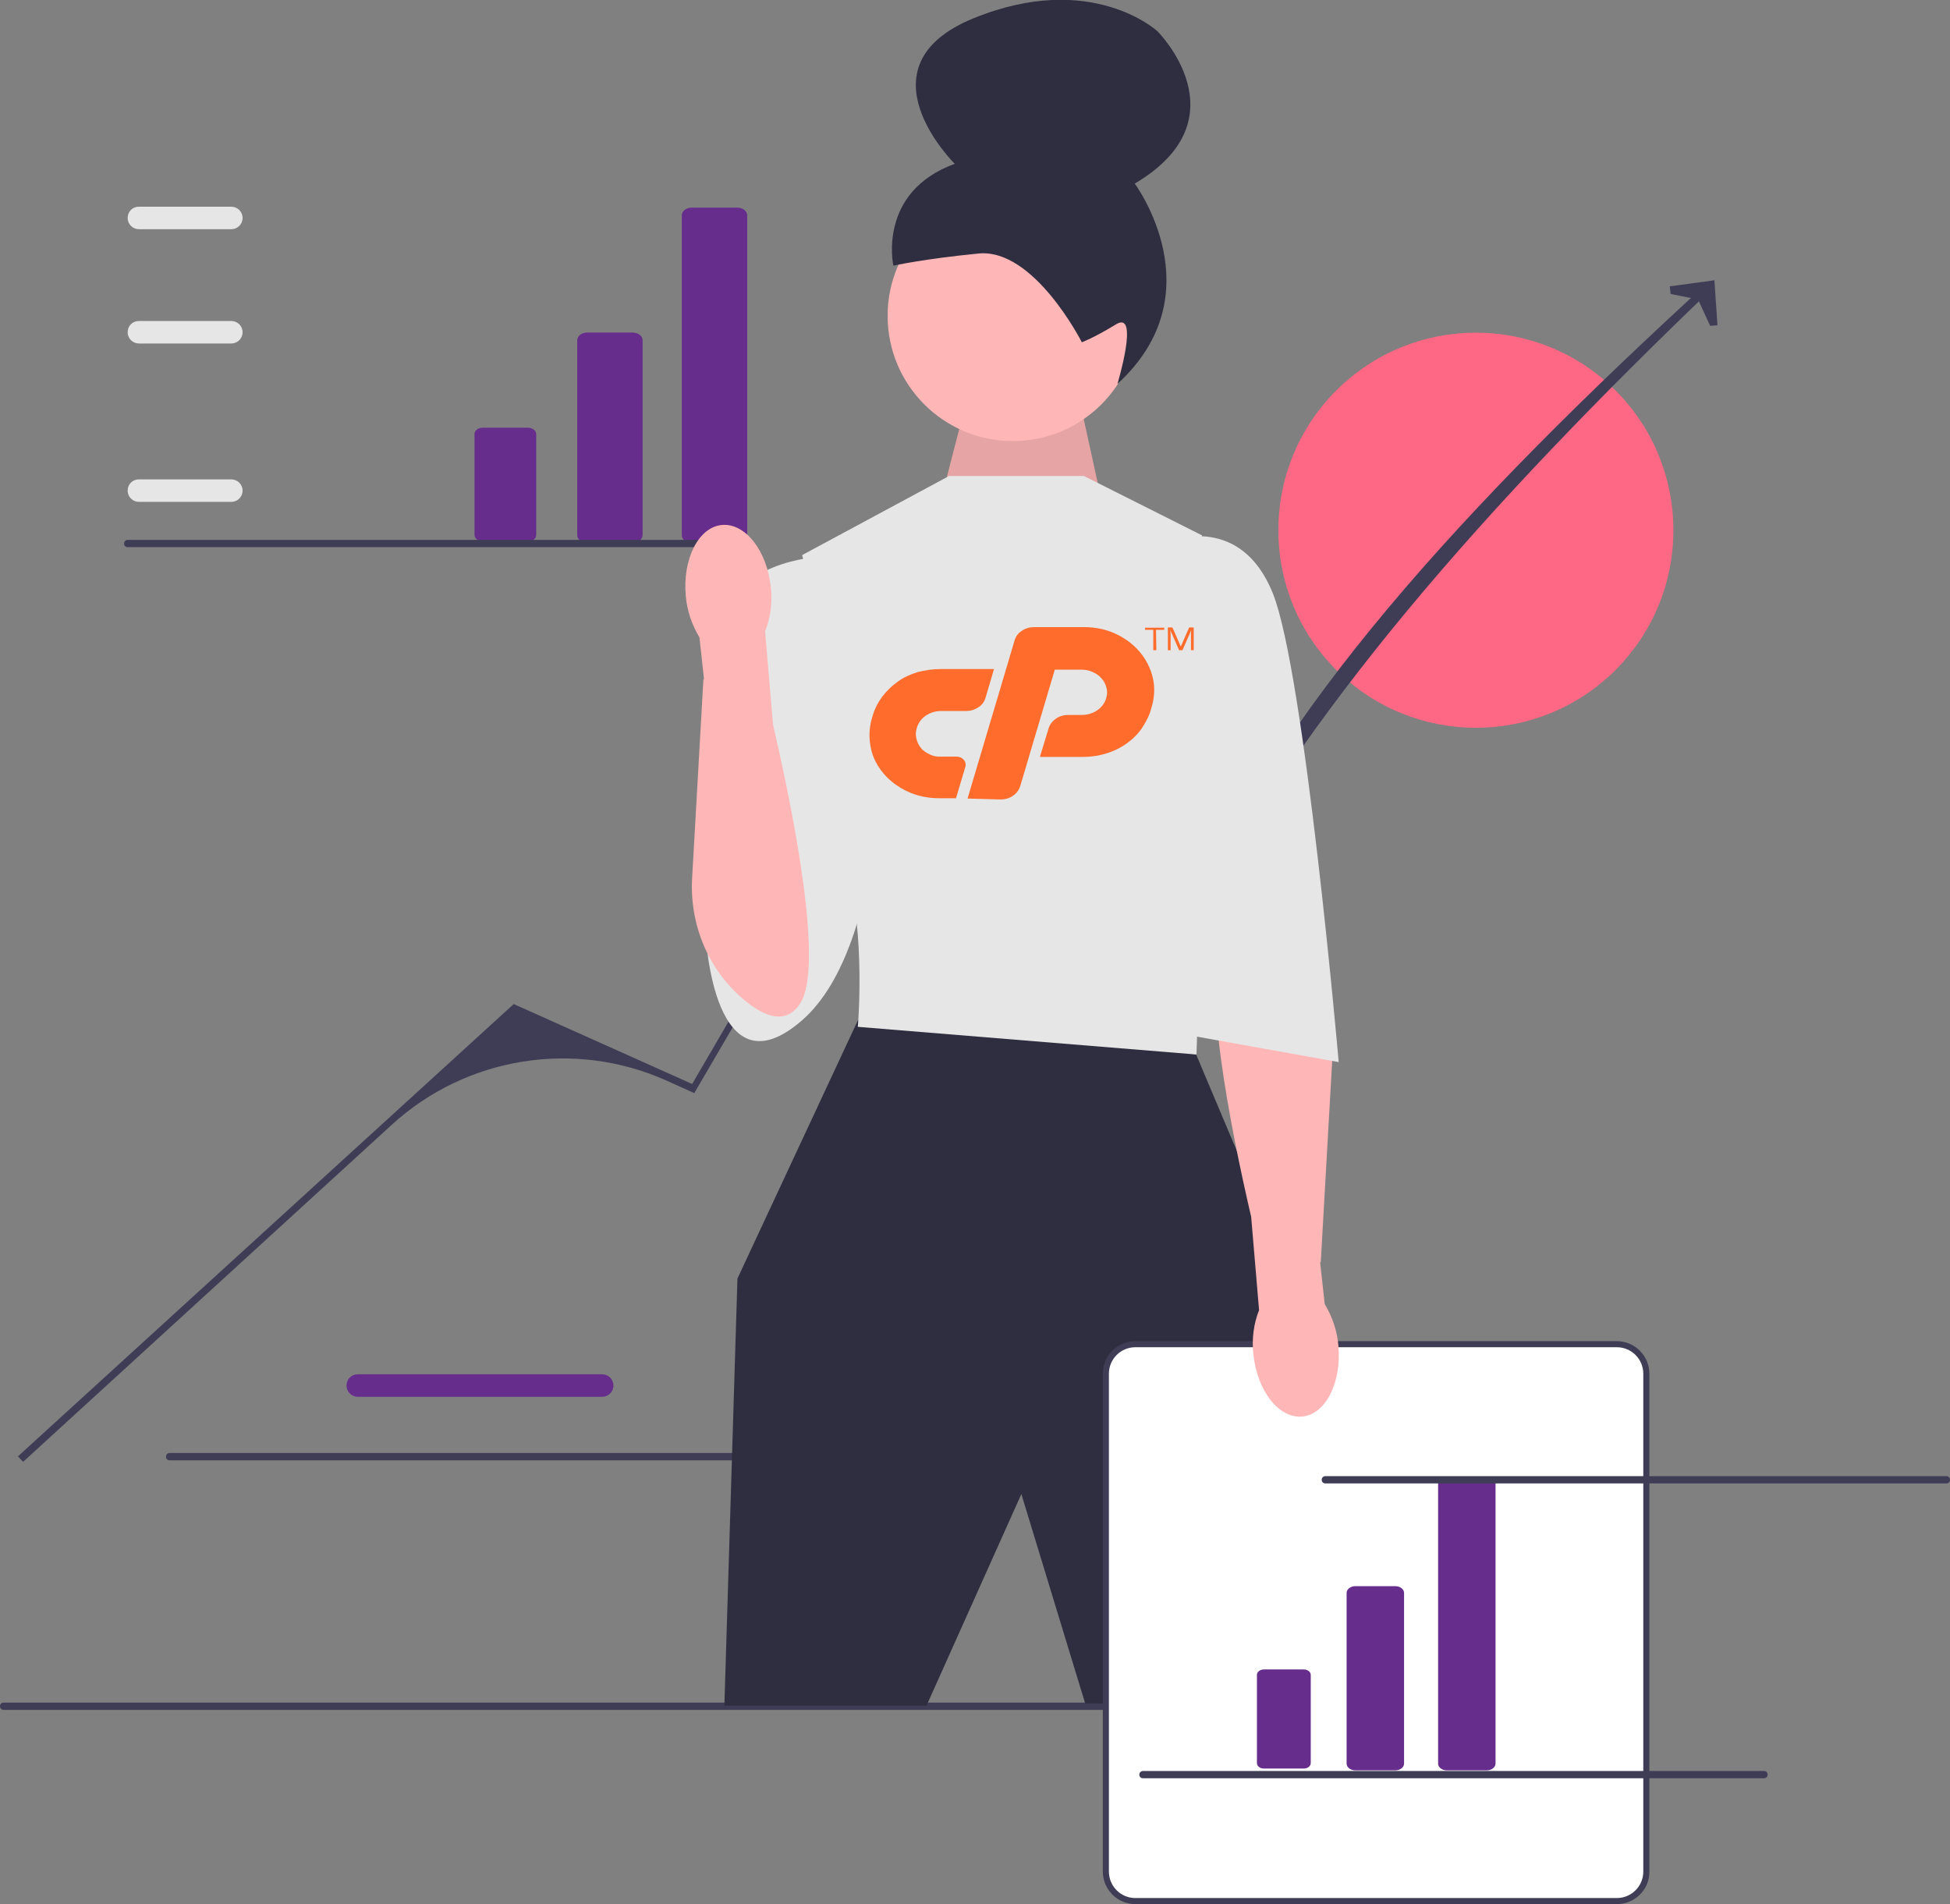
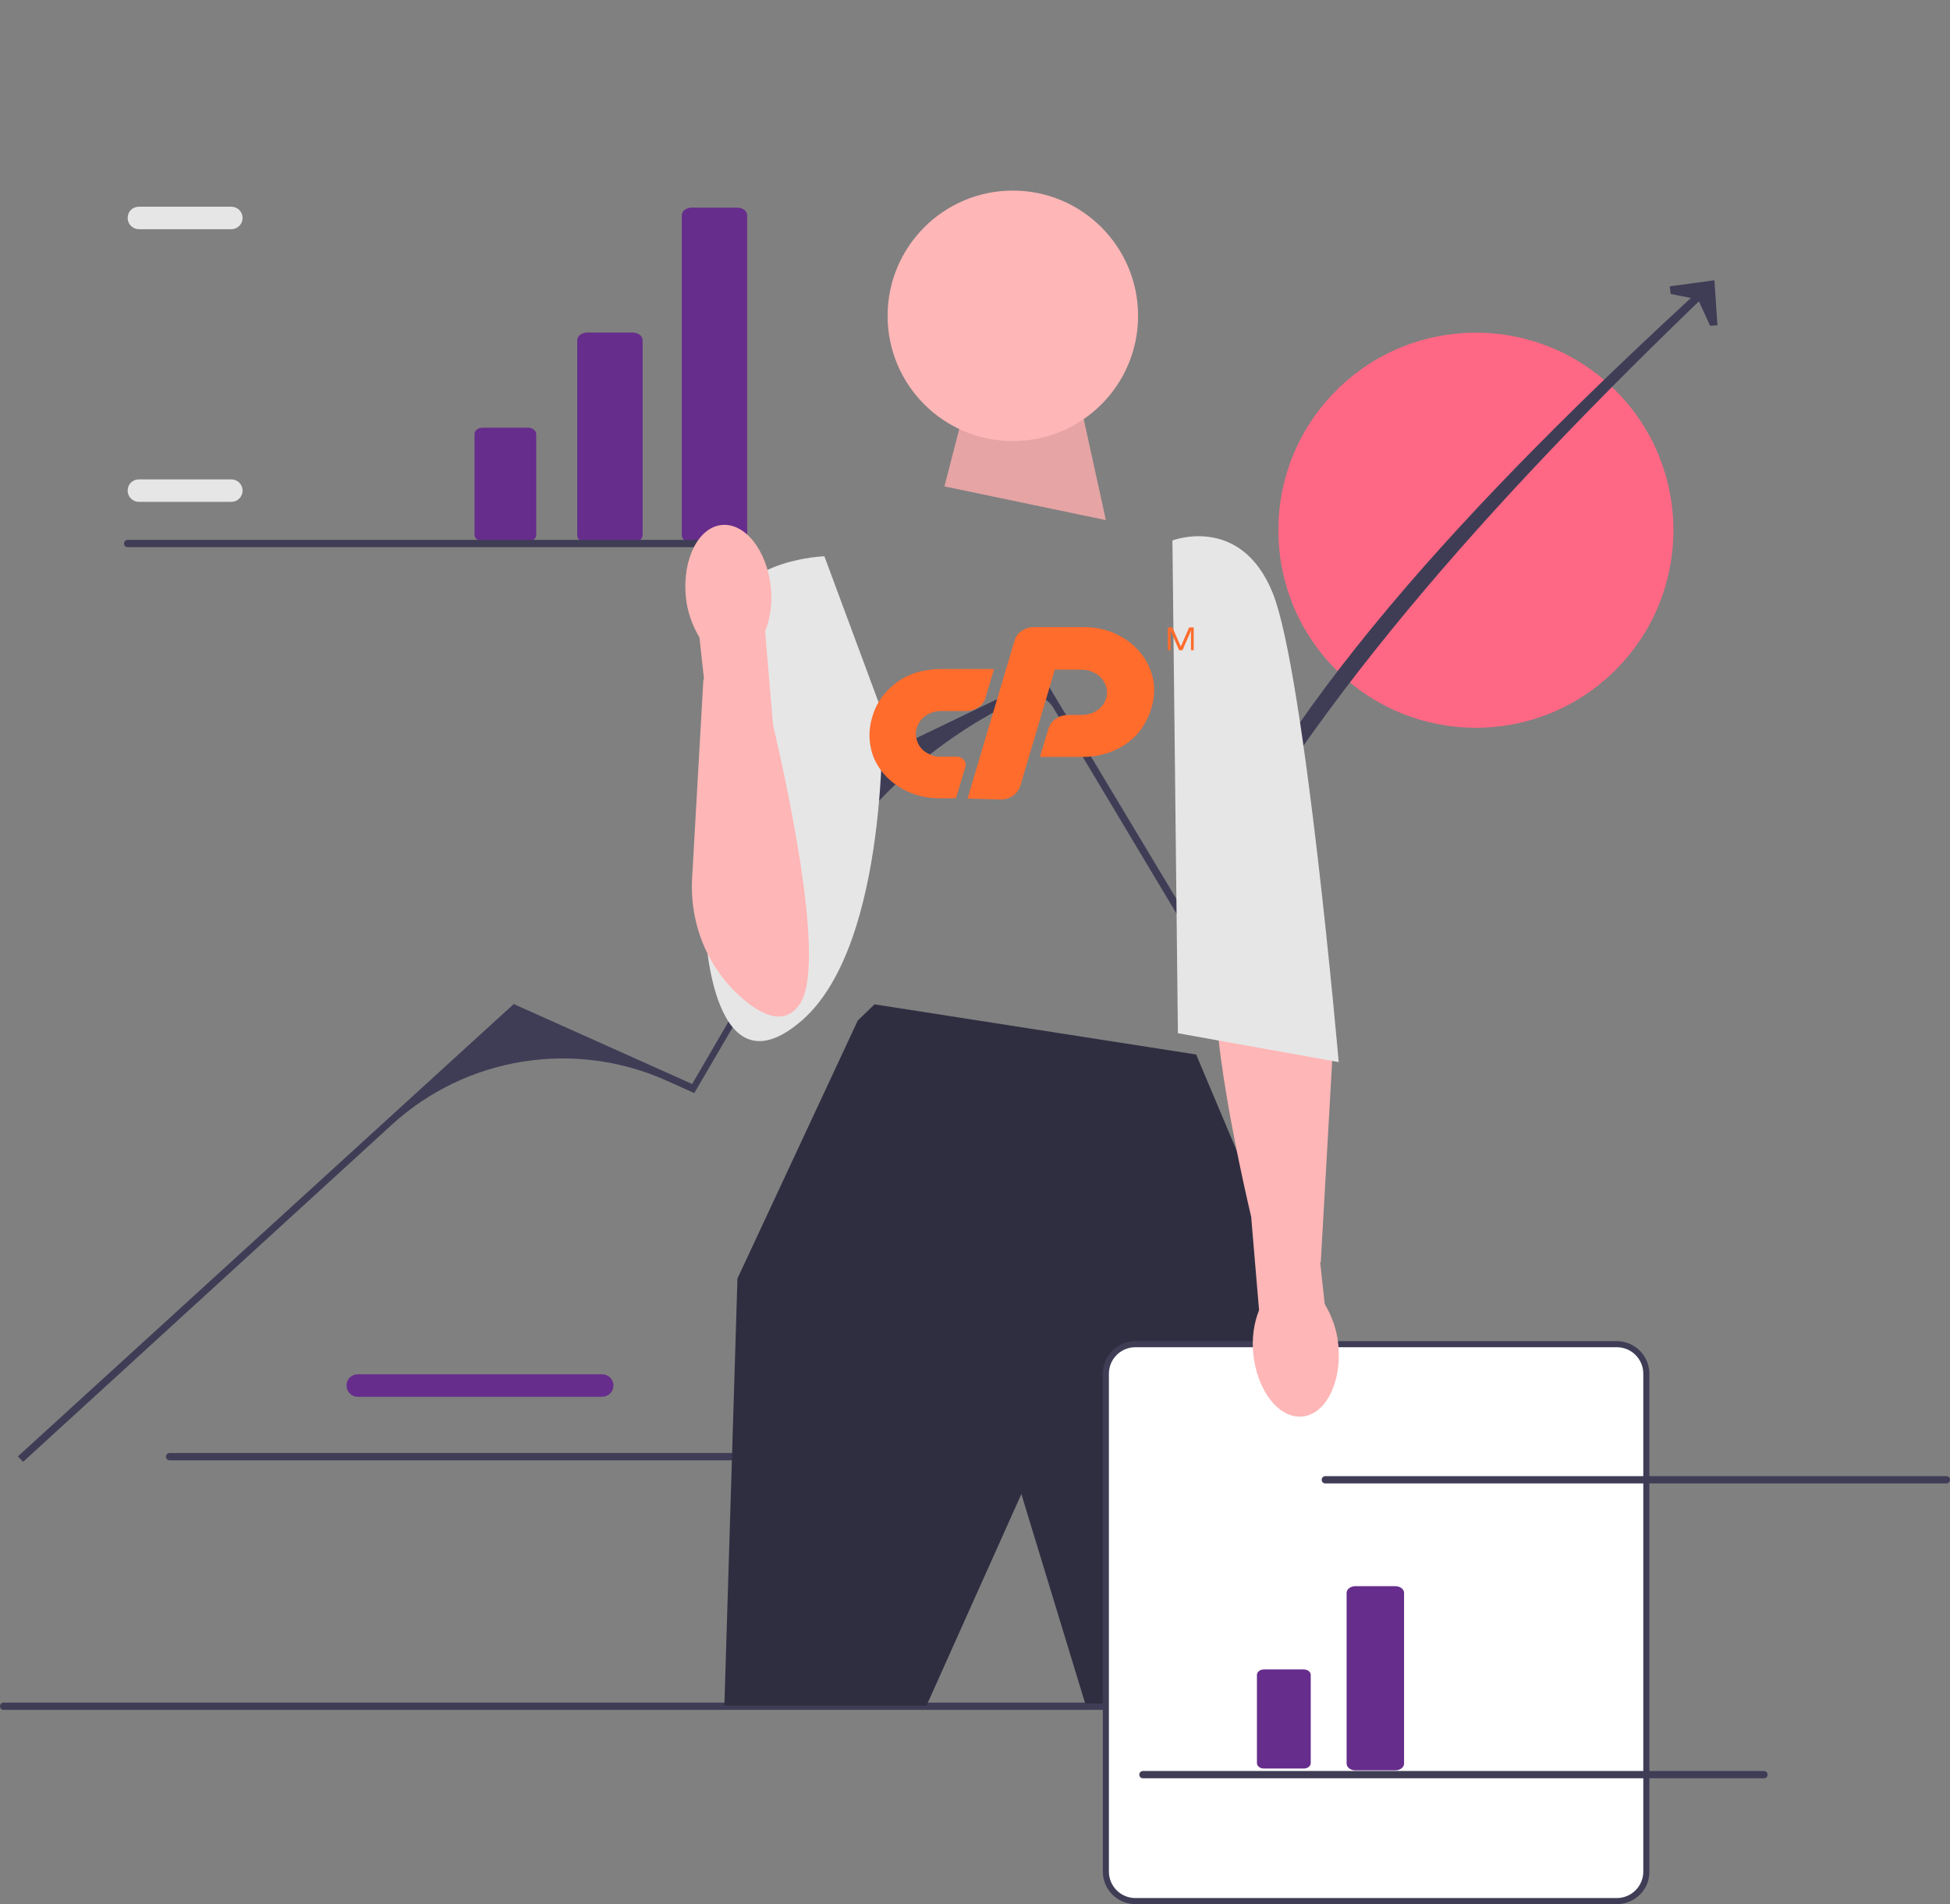
<svg xmlns="http://www.w3.org/2000/svg" version="1.1" id="Layer_1" x="0px" y="0px" viewBox="0 0 641.5 626.4" style="enable-background:new 0 0 641.5 626.4;" xml:space="preserve">
  <rect x="0" y="0" width="641.5" height="626.4" fill="#808080" stroke="none" />
  <style type="text/css">
	.st0{fill:#662D8C;}
	.st1{fill:#3F3D56;}
	.st2{fill:#FF6884;}
	.st3{fill:#FFB6B6;}
	.st4{opacity:0.1;enable-background:new    ;}
	.st5{fill:#2F2E41;}
	.st6{fill:#E6E6E6;}
	.st7{fill:#FFFFFF;}
	.st8{fill:#FF6C2C;}
</style>
  <g>
    <path class="st0" d="M198.1,459.5h-80.4c-2,0-3.7-1.6-3.7-3.7s1.6-3.7,3.7-3.7h80.4c2,0,3.7,1.6,3.7,3.7S200.1,459.5,198.1,459.5   L198.1,459.5z" />
    <path class="st1" d="M54.6,479.2c0,0.7,0.5,1.2,1.2,1.2h204.3c0.7,0,1.2-0.5,1.2-1.2s-0.5-1.2-1.2-1.2H55.8   C55.1,478,54.6,478.5,54.6,479.2z" />
  </g>
  <ellipse transform="matrix(0.707 -0.707 0.707 0.707 18.907 394.449)" class="st2" cx="485.6" cy="174.4" rx="65" ry="65" />
  <path class="st1" d="M0,561.3c0,0.7,0.5,1.2,1.2,1.2h522.3c0.7,0,1.2-0.5,1.2-1.2s-0.5-1.2-1.2-1.2H1.2C0.5,560.1,0,560.6,0,561.3z" />
  <g>
    <path class="st1" d="M7.6,480.9l-1.7-1.8L169,330.3l58.7,26.3l63.4-108.8l52.1-25.1l48.3,80.5c26.1-67.5,91.5-138.1,169.8-209.8   l1.9,1.6c-73.5,70.4-136.4,141-172,212.5l-44.7-74.7c-2.1-3.5-6.5-4.9-10.3-3.2l0,0c-28.5,13.3-52.3,34.9-68.1,62l-39.7,68   l-9.1-4.1c-30.3-13.6-65.9-7.9-90.4,14.5L7.6,480.9z" />
    <polygon class="st1" points="565,107 562.6,107.2 558.6,98.5 549.6,96.7 549.3,94.2 564,92.2  " />
  </g>
  <polygon class="st3" points="310.7,160 319.4,126.3 353.6,124.6 363.8,171.1 " />
  <polygon class="st4" points="310.7,160 319.4,126.3 353.6,124.6 363.8,171.1 " />
  <circle class="st3" cx="333.2" cy="103.9" r="41.2" />
-   <path class="st5" d="M355.9,112.6L355.9,112.6c0,0-15.7-31-34-29.2c-18.3,1.8-28,4-28,4s-5.4-24.2,20.2-33.5c0,0-32.6-32.1,6.2-47.9  s60.5,4.3,60.5,4.3s28.7,28.7-7.5,50.1c0,0,26.9,36.1-5.7,65.9c0,0,7.3-24.1-0.3-19.7C359.8,111.2,355.9,112.6,355.9,112.6  L355.9,112.6L355.9,112.6z" />
  <polygon class="st5" points="287.7,330.4 282.2,335.7 242.6,420.6 238.3,561.1 304.8,561.1 336,491.5 357,560.4 416.9,560.4   430.8,435.3 393.5,346.9 " />
-   <path class="st6" d="M356.6,156.6h-44.4l-48.3,26l11.3,50.3c0,0-2.6,30.3,3.5,52.9c6.1,22.5,3.5,52,3.5,52l111.4,9.1l3.5-102.3  l-1.7-68.5L356.6,156.6L356.6,156.6L356.6,156.6z" />
  <path class="st6" d="M271.2,183c0,0-26.9,0.9-31.2,18.2s-7.8,106.7-7.8,106.7s2.6,53,31.6,27.8s26.4-101.5,26.4-101.5L271.2,183  L271.2,183z" />
  <path class="st7" d="M531.9,625.4H373.5c-5.4,0-9.7-4.4-9.7-9.7V451.9c0-5.4,4.4-9.7,9.7-9.7h158.4c5.4,0,9.7,4.4,9.7,9.7v163.8  C541.7,621,537.3,625.4,531.9,625.4z" />
  <path class="st1" d="M531.9,626.4H373.5c-5.9,0-10.7-4.8-10.7-10.7V451.9c0-5.9,4.8-10.7,10.7-10.7h158.4c5.9,0,10.7,4.8,10.7,10.7  v163.8C542.7,621.6,537.8,626.4,531.9,626.4z M373.5,443.2c-4.8,0-8.7,3.9-8.7,8.7v163.8c0,4.8,3.9,8.7,8.7,8.7h158.4  c4.8,0,8.7-3.9,8.7-8.7V451.9c0-4.8-3.9-8.7-8.7-8.7L373.5,443.2L373.5,443.2z" />
  <g>
    <path class="st0" d="M459,582.4h-13.1c-1.6,0-2.9-1-2.9-2.2V524c0-1.2,1.3-2.2,2.9-2.2H459c1.6,0,2.9,1,2.9,2.2v56.2   C461.9,581.4,460.6,582.4,459,582.4z" />
    <path class="st0" d="M415.8,549.2c-1.3,0-2.3,0.8-2.3,1.8v29c0,1,1,1.8,2.3,1.8h13.1c1.3,0,2.3-0.8,2.3-1.8v-29c0-1-1-1.8-2.3-1.8   H415.8z" />
-     <path class="st0" d="M489.1,582.4H476c-1.6,0-2.9-1-2.9-2.2V488c0-1.2,1.3-2.2,2.9-2.2h13.1c1.6,0,2.9,1,2.9,2.2v92.1   C492,581.4,490.7,582.4,489.1,582.4z" />
  </g>
  <g>
    <path class="st0" d="M208.1,178.6h-14.9c-1.8,0-3.3-1.1-3.3-2.5v-64.2c0-1.4,1.5-2.5,3.3-2.5h14.9c1.8,0,3.3,1.1,3.3,2.5V176   C211.4,177.4,209.9,178.6,208.1,178.6L208.1,178.6L208.1,178.6z" />
    <path class="st0" d="M158.8,140.7c-1.5,0-2.7,0.9-2.7,2.1V176c0,1.1,1.2,2.1,2.7,2.1h14.9c1.5,0,2.7-0.9,2.7-2.1v-33.2   c0-1.1-1.2-2.1-2.7-2.1H158.8z" />
    <path class="st0" d="M242.5,178.6h-14.9c-1.8,0-3.3-1.1-3.3-2.5V70.8c0-1.4,1.5-2.5,3.3-2.5h14.9c1.8,0,3.3,1.1,3.3,2.5V176   C245.8,177.4,244.3,178.6,242.5,178.6L242.5,178.6L242.5,178.6z" />
  </g>
  <path class="st3" d="M428.4,466c7.7-0.7,13-11.2,11.9-23.3c-0.4-4.9-2-9.5-4.5-13.7l-1.5-13.7l0.2-0.1l3.7-65.2  c0.9-15.2-5.1-30-16.7-39.9c-6.9-5.9-14.2-8.8-18.9-1.4c-7.8,12.3,2.3,62.8,9,91.6l2.6,30.7c-1.8,4.5-2.4,9.5-1.9,14.3  C413.5,457.5,420.7,466.7,428.4,466z" />
  <path class="st6" d="M385.7,177.8c0,0,22.5-8.7,33,17.3s21.7,154.3,21.7,154.3l-52.9-9.5L385.7,177.8L385.7,177.8L385.7,177.8z" />
  <g>
    <path class="st6" d="M76.1,165.1H45.7c-2,0-3.7-1.6-3.7-3.7s1.6-3.7,3.7-3.7h30.4c2,0,3.7,1.6,3.7,3.7S78.1,165.1,76.1,165.1z" />
-     <path class="st6" d="M76.1,113H45.7c-2,0-3.7-1.6-3.7-3.7s1.6-3.7,3.7-3.7h30.4c2,0,3.7,1.6,3.7,3.7S78.1,113,76.1,113z" />
    <path class="st6" d="M76.1,75.4H45.7c-2,0-3.7-1.6-3.7-3.7s1.6-3.7,3.7-3.7h30.4c2,0,3.7,1.6,3.7,3.7S78.1,75.4,76.1,75.4z" />
    <path class="st1" d="M40.8,178.8c0,0.7,0.5,1.2,1.2,1.2h204.3c0.7,0,1.2-0.5,1.2-1.2s-0.5-1.2-1.2-1.2H42   C41.4,177.6,40.8,178.1,40.8,178.8z" />
  </g>
  <path class="st1" d="M434.8,486.8c0,0.7,0.5,1.2,1.2,1.2h204.3c0.7,0,1.2-0.5,1.2-1.2s-0.5-1.2-1.2-1.2H436  C435.4,485.6,434.8,486.1,434.8,486.8L434.8,486.8z" />
  <path class="st1" d="M374.8,583.8c0,0.7,0.5,1.2,1.2,1.2h204.3c0.7,0,1.2-0.5,1.2-1.2s-0.5-1.2-1.2-1.2H376  C375.4,582.6,374.8,583.1,374.8,583.8L374.8,583.8z" />
  <path class="st3" d="M237.5,172.7c-7.7,0.7-13,11.2-11.9,23.3c0.4,4.9,2,9.5,4.5,13.7l1.5,13.7l-0.2,0.1l-3.7,65.2  c-0.9,15.2,5.1,30,16.7,39.9c6.9,5.9,14.2,8.8,18.9,1.4c7.8-12.3-2.3-62.8-9-91.6l-2.6-30.7c1.8-4.5,2.4-9.5,1.9-14.3  C252.4,181.2,245.2,172,237.5,172.7L237.5,172.7L237.5,172.7L237.5,172.7z" />
  <g>
    <g id="Layer_2_00000042697077842566315620000013702780037339375255_">
      <g id="Layer_1-2_00000154418250012659906000000016645814652030292413_">
        <path class="st8" d="M309.3,220.1H327l-2.8,9.5c-0.4,1.3-1.2,2.4-2.4,3.1c-1.1,0.8-2.6,1.2-4,1.2h-8.2c-1.8,0-3.5,0.5-5,1.5     s-2.5,2.4-3,4.1c-0.4,1.2-0.4,2.4-0.1,3.6c0.3,1.1,0.7,2.1,1.5,3c0.7,0.9,1.8,1.6,2.9,2.1c1.2,0.6,2.5,0.8,3.8,0.7h5     c0.9,0,1.8,0.4,2.3,1c0.6,0.6,0.8,1.5,0.6,2.3l-3.1,10.4H309c-3.6,0-7.2-0.7-10.4-2.2c-3-1.4-5.8-3.4-7.9-5.9s-3.6-5.3-4.2-8.4     c-0.7-3.2-0.6-6.5,0.3-9.7l0.3-1c1.3-4.4,4.2-8.3,8.3-11.2c1.9-1.4,4.2-2.4,6.5-3.1C304.3,220.5,306.7,220.1,309.3,220.1z" />
        <path class="st8" d="M318.3,262.7l15.5-52.1c0.4-1.3,1.2-2.4,2.4-3.1c1.1-0.8,2.6-1.2,4-1.2h16.4c3.6,0,7.2,0.7,10.4,2.2     c6.3,2.9,10.7,8.1,12.2,14.3c0.8,3.2,0.6,6.5-0.3,9.7l-0.3,1c-0.6,2.2-1.8,4.3-3.1,6.3c-4.2,5.8-11.4,9.2-19.2,9.2h-14.2l2.9-9.5     c0.4-1.2,1.2-2.3,2.4-3.1c1.1-0.8,2.6-1.2,4-1.2h4.5c3.8,0,7.1-2.3,8-5.5c0.4-1.1,0.4-2.3,0.1-3.5c-0.3-1.1-0.8-2.1-1.6-3     c-0.7-0.9-1.8-1.6-2.9-2.1c-1.2-0.6-2.5-0.8-3.8-0.8H347l-11.4,38.4c-0.4,1.2-1.2,2.3-2.4,3.1c-1.1,0.8-2.5,1.2-4,1.2     L318.3,262.7L318.3,262.7z" />
-         <path class="st8" d="M380.4,213.9h-1v-6.7h-2.7v-0.7h6.3v0.7h-2.7L380.4,213.9L380.4,213.9z" />
        <path class="st8" d="M387.9,213.9l-2.9-6.6l0,0c0.1,0.6,0.1,1.2,0.1,1.8v4.8h-0.9v-7.5h1.5l2.7,6.2h0.1l2.7-6.2h1.5v7.5h-0.9     v-4.8c0-0.6,0-1.2,0.1-1.8l0,0l-2.9,6.6H387.9z" />
      </g>
    </g>
  </g>
</svg>